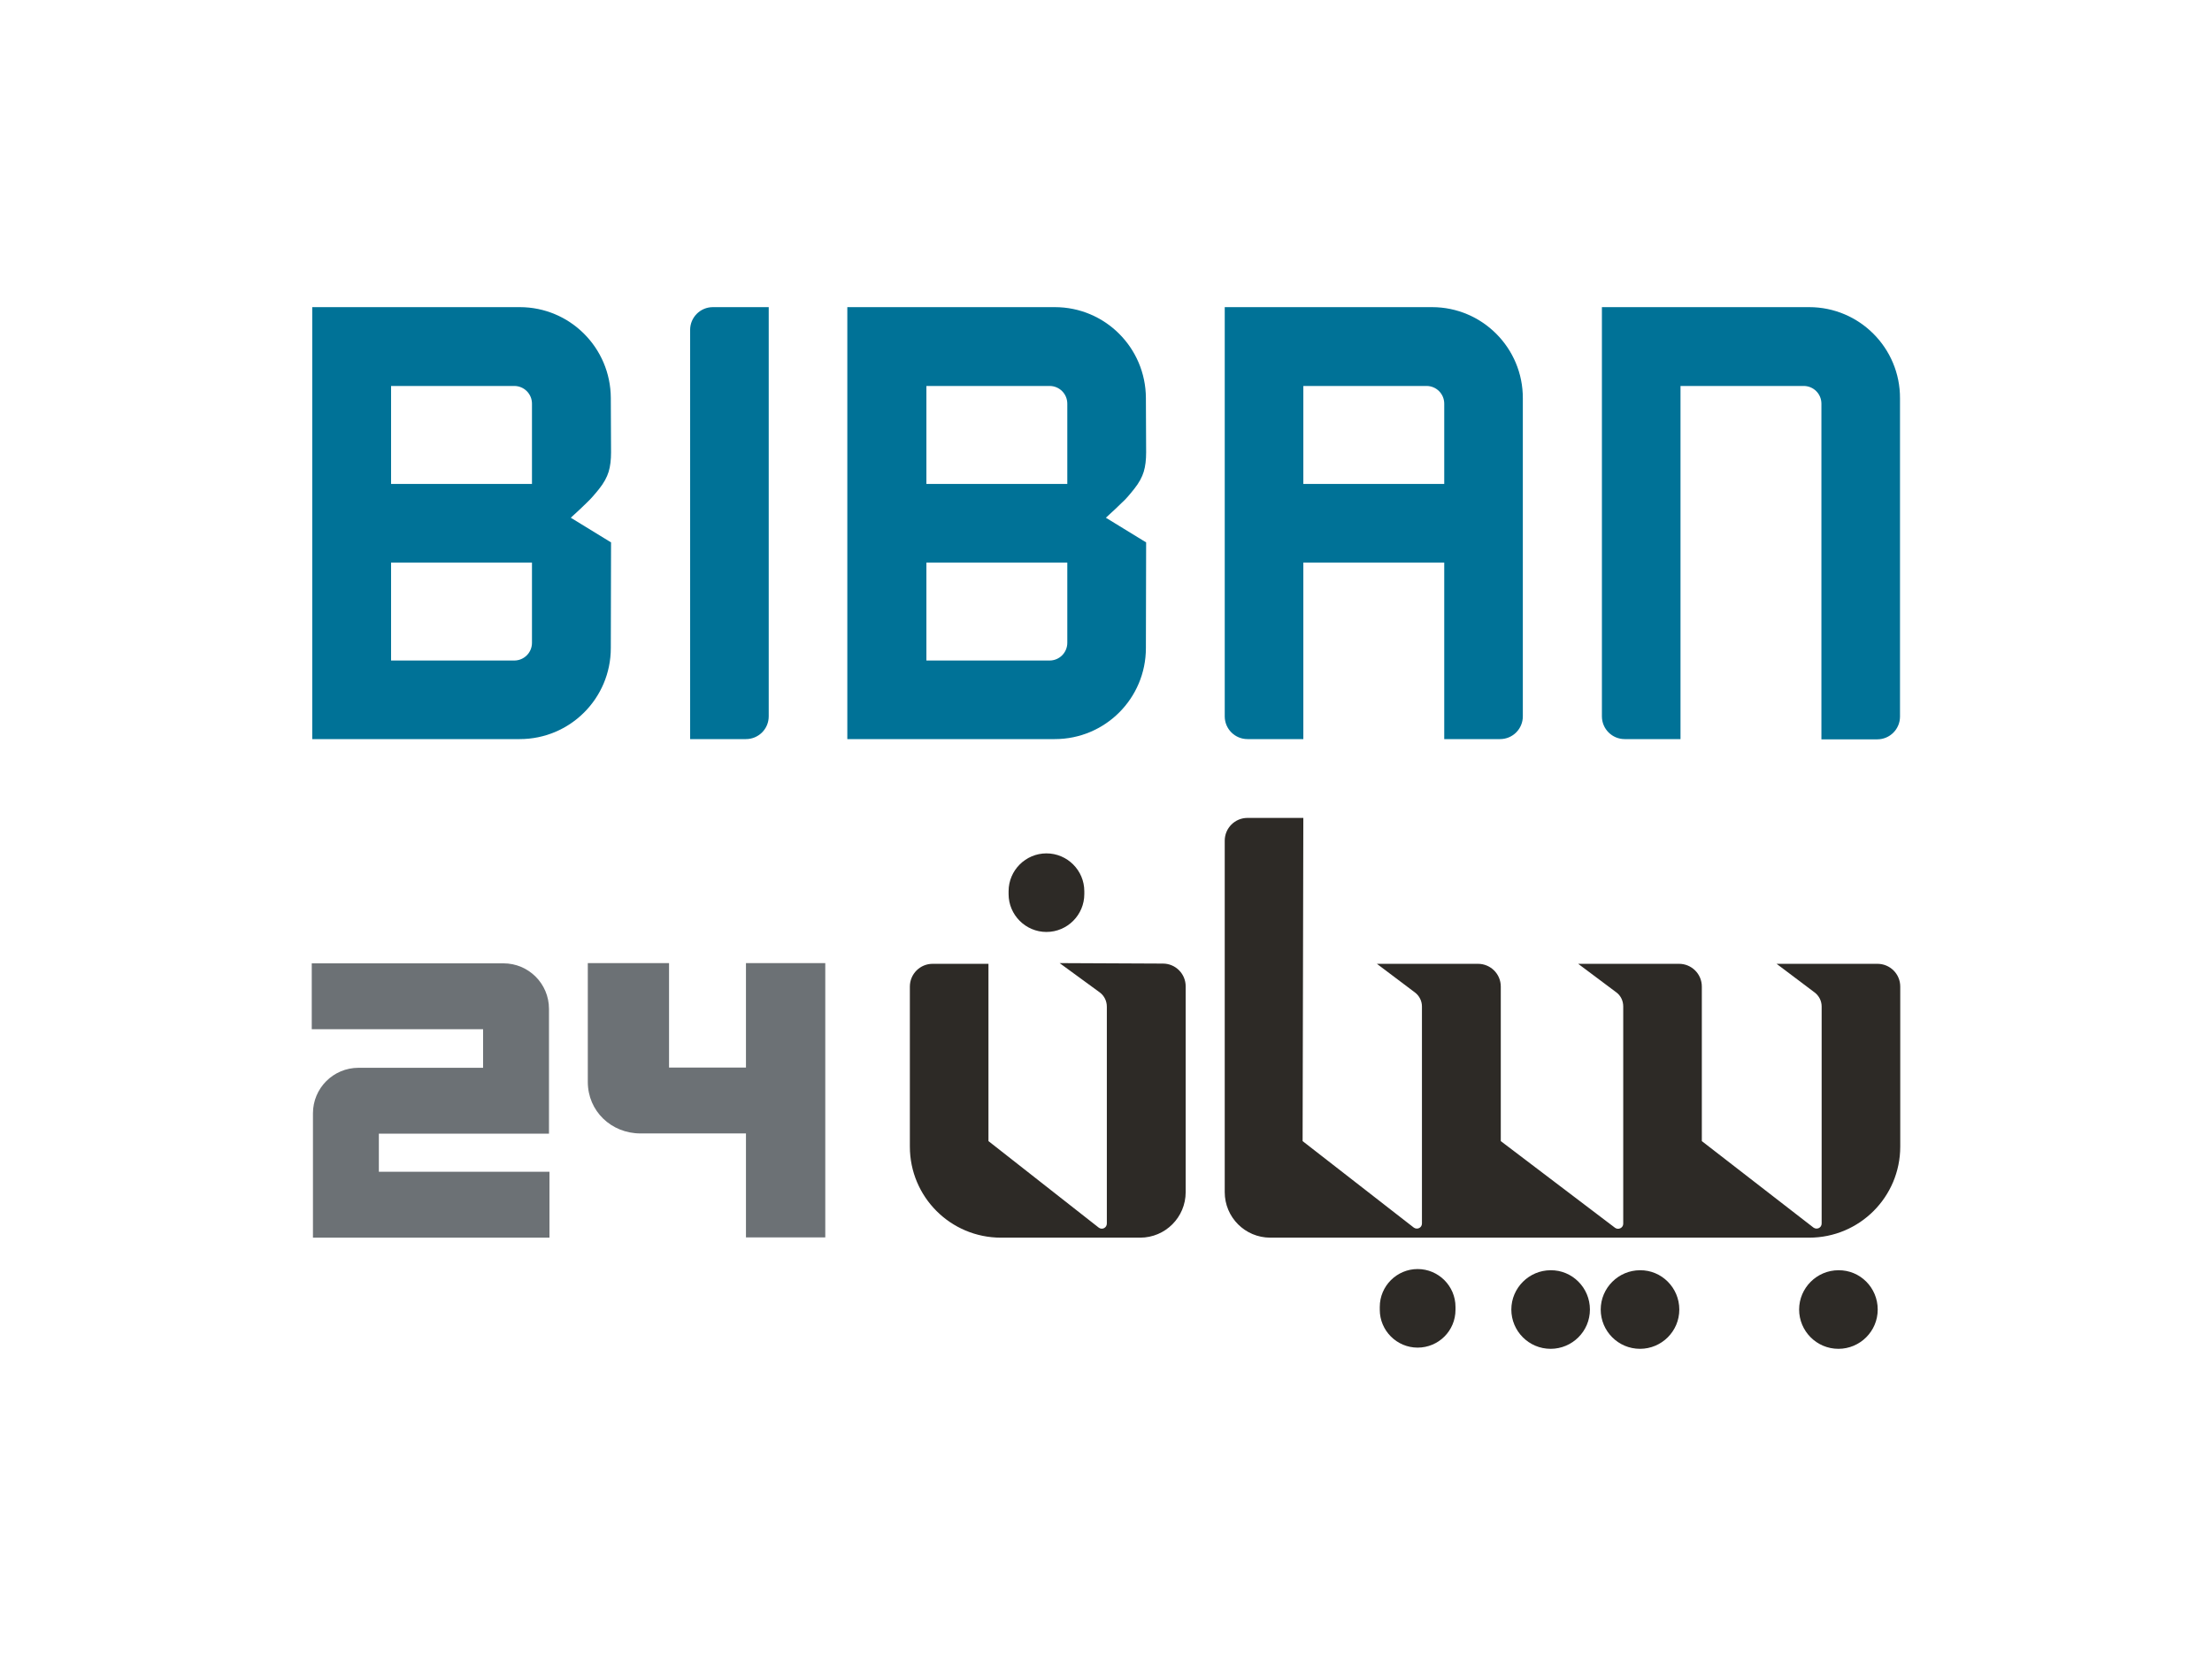
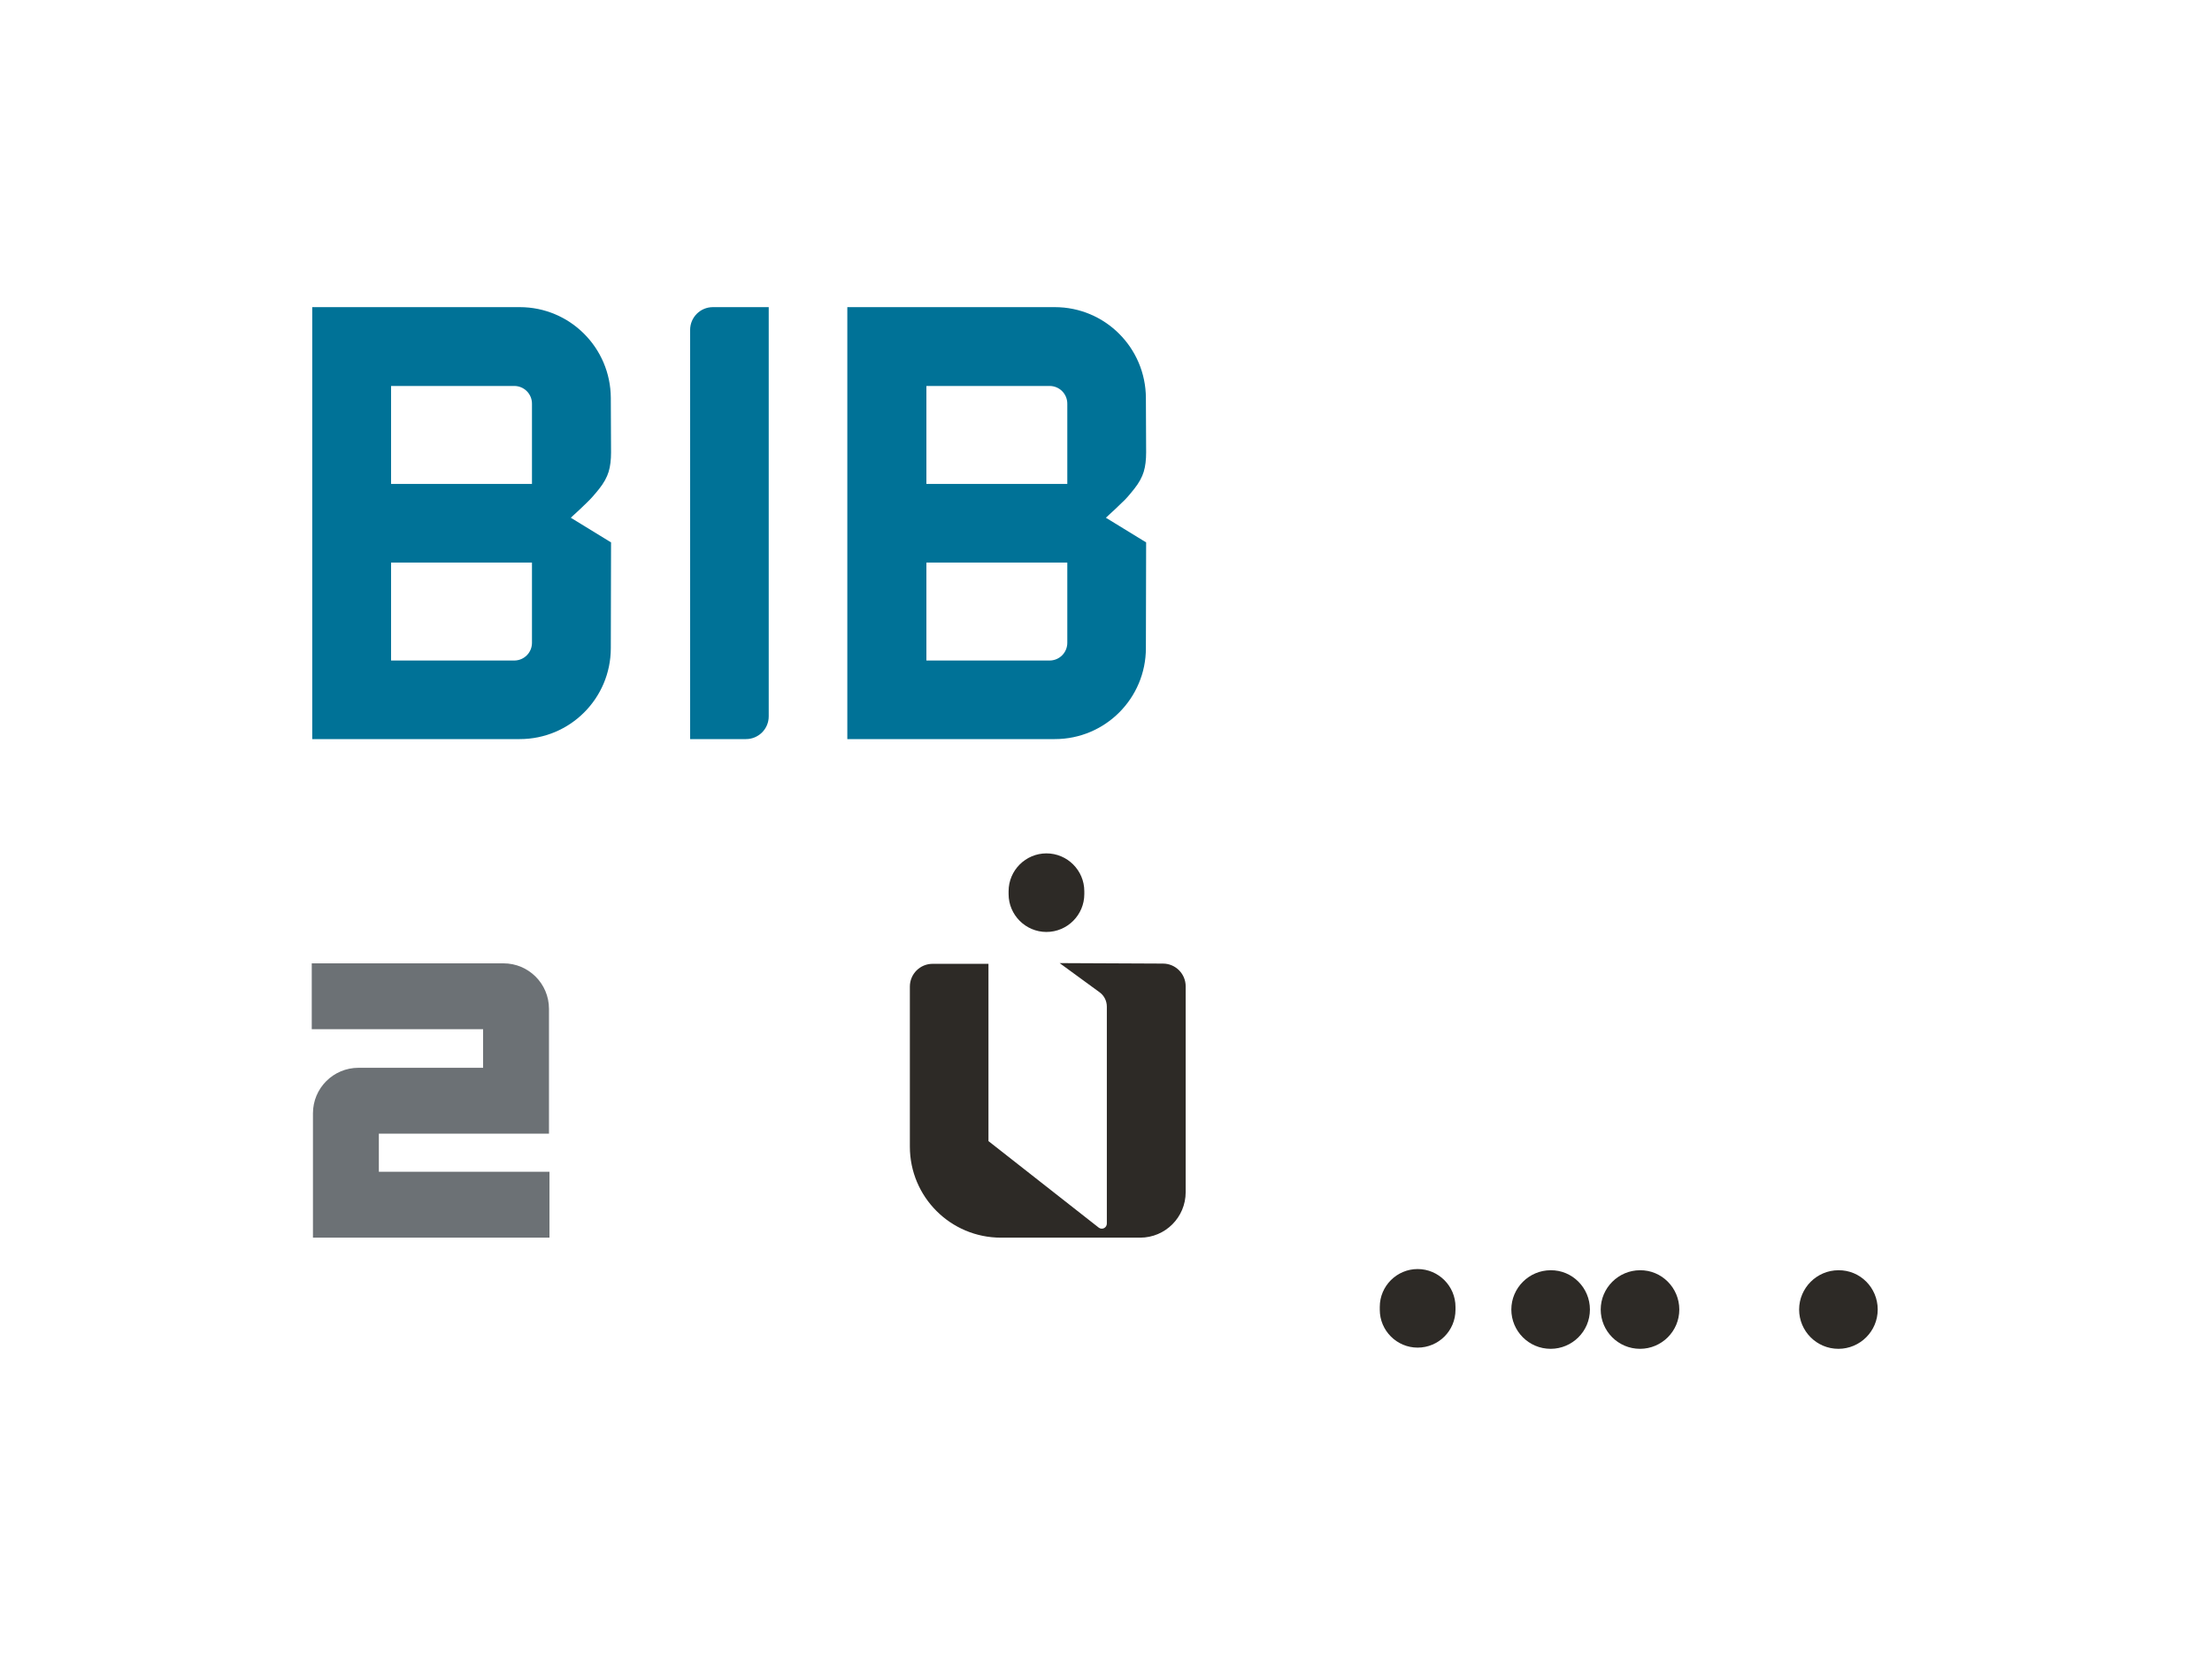
<svg xmlns="http://www.w3.org/2000/svg" version="1.1" x="0px" y="0px" viewBox="0 0 923.1 691.2" style="enable-background:new 0 0 923.1 691.2;" xml:space="preserve">
  <style type="text/css"> .st0{fill:#007297;} .st1{fill:#2D2A26;} .st2{fill:#6C7175;} </style>
  <g id="Layer_1">
    <g>
      <g>
        <g>
          <path class="st0" d="M250,204.1c2-2.5,3.3-4.9,4-7.2c0.7-2.3,1-5,1-8.1l-0.1-22.7c-0.1-21-17.1-37.9-38-37.9h-86.6v180.3h86.6 c21,0,38-17,38-38l0.1-44.1l-16.8-10.3c3.2-2.9,5.4-5,6.7-6.3C246.3,208.5,248,206.6,250,204.1 M222,268.3 c0,4.1-3.3,7.4-7.4,7.4h-51.4v-40.9H222V268.3z M222,202h-58.8v-40.9h51.4c4.1,0,7.4,3.3,7.4,7.4V202z" />
          <path class="st0" d="M297.5,128.2h23.3V299c0,5.3-4.3,9.5-9.5,9.5H288V137.7C288,132.5,292.2,128.2,297.5,128.2" />
          <path class="st0" d="M473.3,204.1c2-2.5,3.3-4.9,4-7.2c0.7-2.3,1-5,1-8.1l-0.1-22.7c-0.1-21-17.1-37.9-38-37.9h-86.6v180.3h86.6 c21,0,38-17,38-38l0.1-44.1l-16.8-10.3c3.2-2.9,5.4-5,6.7-6.3C469.7,208.5,471.3,206.6,473.3,204.1 M445.4,268.3 c0,4.1-3.3,7.4-7.4,7.4h-51.4v-40.9h58.8V268.3z M445.4,202h-58.8v-40.9H438c4.1,0,7.4,3.3,7.4,7.4V202z" />
-           <path class="st0" d="M755,128.2h-86.5V299c0,5.3,4.3,9.5,9.5,9.5h23.3V161.1h51.4c4.1,0,7.4,3.3,7.4,7.4v140.1h23.3 c5.3,0,9.5-4.3,9.5-9.5V166.3C793,145.3,776,128.2,755,128.2" />
-           <path class="st0" d="M597.6,128.2h-86.5V299c0,5.3,4.3,9.5,9.5,9.5h23.3v-73.7h58.8v73.7h23.3c5.3,0,9.5-4.3,9.5-9.5V166.3 C635.6,145.3,618.6,128.2,597.6,128.2 M543.9,202v-40.9h51.4c4.1,0,7.4,3.3,7.4,7.4V202H543.9z" />
-           <path class="st1" d="M741.4,402.3l15.8,11.9c1.9,1.4,3,3.6,3,5.9v90.6c0,1.8-2,2.7-3.4,1.7l-46.6-36.1l0-64.5 c0-5.3-4.3-9.5-9.5-9.5h-42.1l15.9,11.9c1.9,1.4,2.9,3.6,2.9,5.9v90.7c0,1.7-2,2.7-3.4,1.7l-47.7-36.2l0-64.5 c0-5.3-4.3-9.5-9.5-9.5h-42.2l15.8,11.9c1.9,1.4,3,3.6,3,5.9v90.6c0,1.8-2,2.7-3.4,1.7l-46.4-36.1l0.3-134.9h-23.3 c-5.3,0-9.5,4.3-9.5,9.5v146.7c0,10.5,8.5,19,19,19H755c21,0,38-17,38-38v-66.8c0-5.3-4.3-9.5-9.5-9.5H741.4z" />
          <path class="st1" d="M436.7,389L436.7,389c-8.7,0-15.8-7.1-15.8-15.8v-1.2c0-8.7,7.1-15.8,15.8-15.8c8.7,0,15.8,7.1,15.8,15.8 v1.2C452.5,381.9,445.4,389,436.7,389" />
          <path class="st1" d="M591.6,562.5L591.6,562.5c-8.7,0-15.8-7.1-15.8-15.8v-1.2c0-8.7,7.1-15.8,15.8-15.8s15.8,7.1,15.8,15.8v1.2 C607.4,555.5,600.3,562.5,591.6,562.5" />
          <path class="st1" d="M461.9,420.2v90.5c0,1.8-2,2.8-3.4,1.7l-46-36.1l0-74h-23.3c-5.3,0-9.5,4.3-9.5,9.5v66.8c0,21,17,38,38,38 h58.1c10.5,0,19-8.5,19-19v-85.9c0-5.2-4.2-9.5-9.5-9.5l-43.1-0.2l16.7,12.2C460.8,415.6,461.9,417.8,461.9,420.2" />
          <path class="st1" d="M783.6,546.6c0,9.1-7.4,16.4-16.4,16.4c-9.1,0-16.4-7.4-16.4-16.4s7.4-16.4,16.4-16.4 C776.3,530.1,783.6,537.5,783.6,546.6" />
          <path class="st1" d="M700.8,546.6c0,9.1-7.4,16.4-16.4,16.4c-9.1,0-16.4-7.4-16.4-16.4s7.4-16.4,16.4-16.4 C693.4,530.1,700.8,537.5,700.8,546.6" />
          <path class="st1" d="M663.5,546.6c0,9.1-7.4,16.4-16.4,16.4c-9.1,0-16.4-7.4-16.4-16.4s7.4-16.4,16.4-16.4 C656.1,530.1,663.5,537.5,663.5,546.6" />
        </g>
      </g>
      <g>
        <path class="st2" d="M158.1,473.2h71v-52.1c0-10.5-8.5-19-19-19h-80v27.5h71.5v16.1h-52c-10.5,0-19,8.5-19,19v51.9h98.7v-27.5 h-71.2V473.2z" />
-         <path class="st2" d="M311.3,402v43.6h-32.1V402h-33.9v43.6v6c0,12.2,9.8,21.5,22,21.5h11.9h32.1v43.4h33.1v-43.4v-27.5V402H311.3 z" />
      </g>
    </g>
  </g>
  <g id="Layer_2"> </g>
</svg>